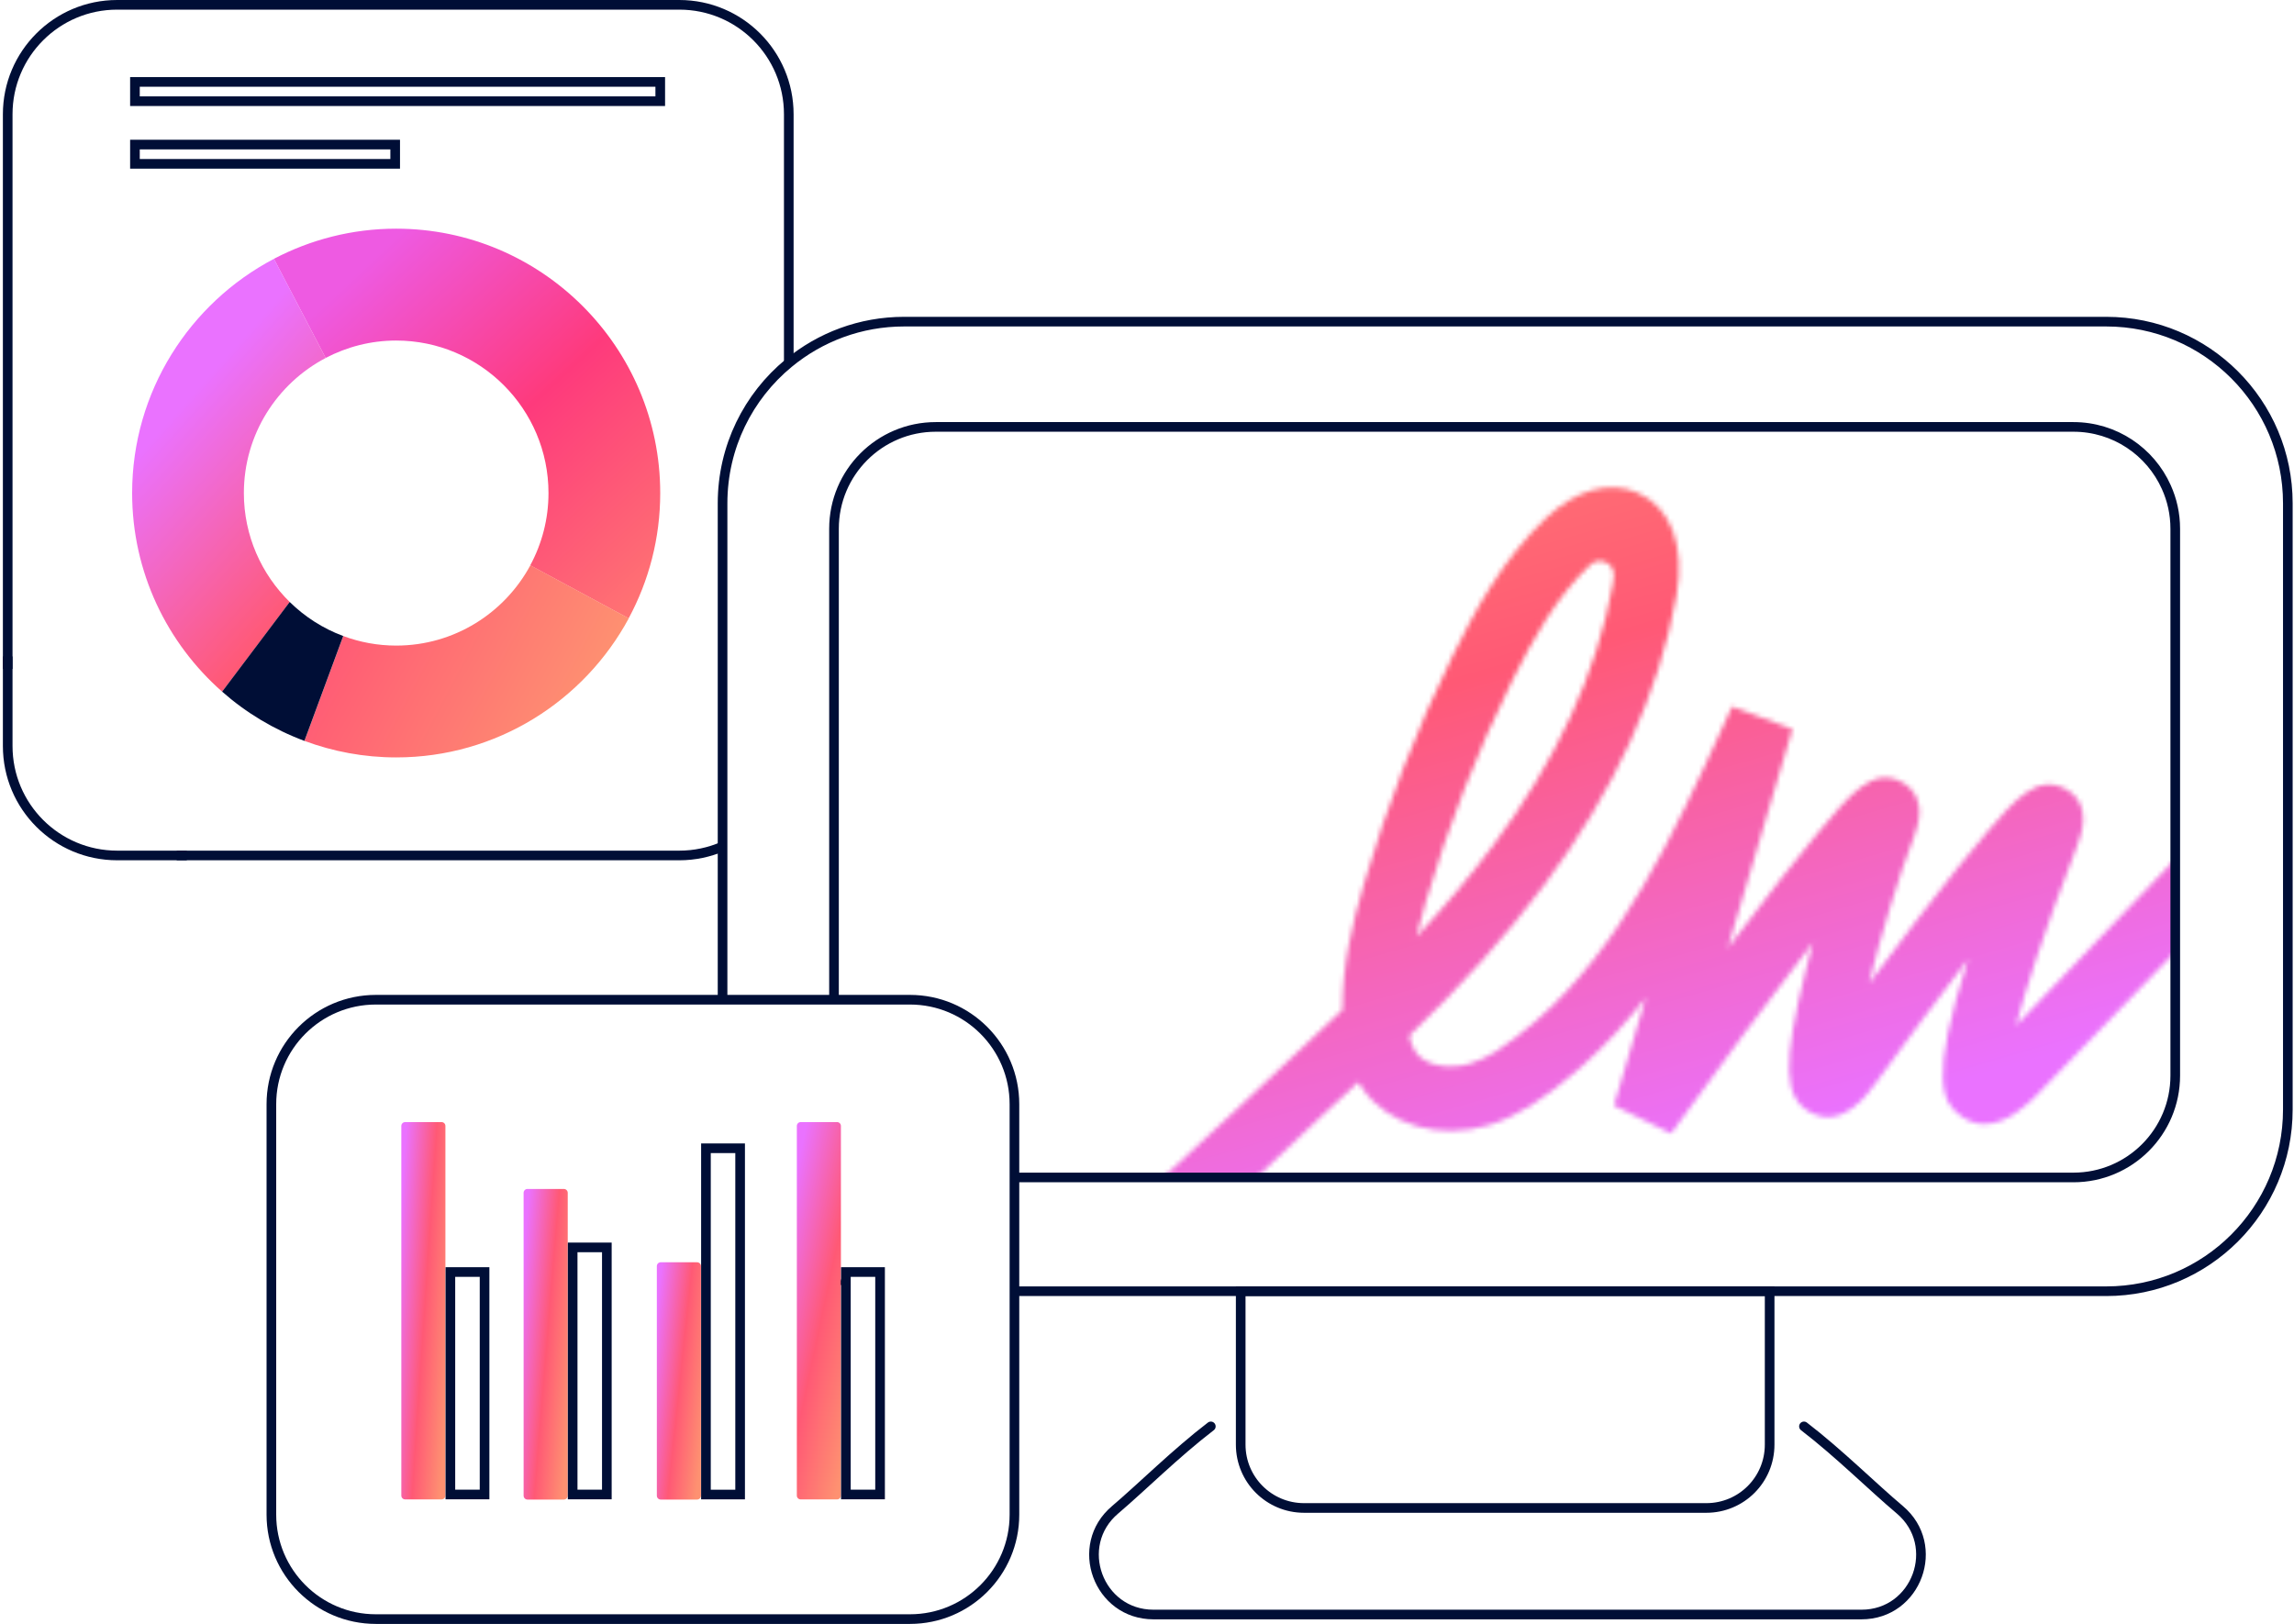
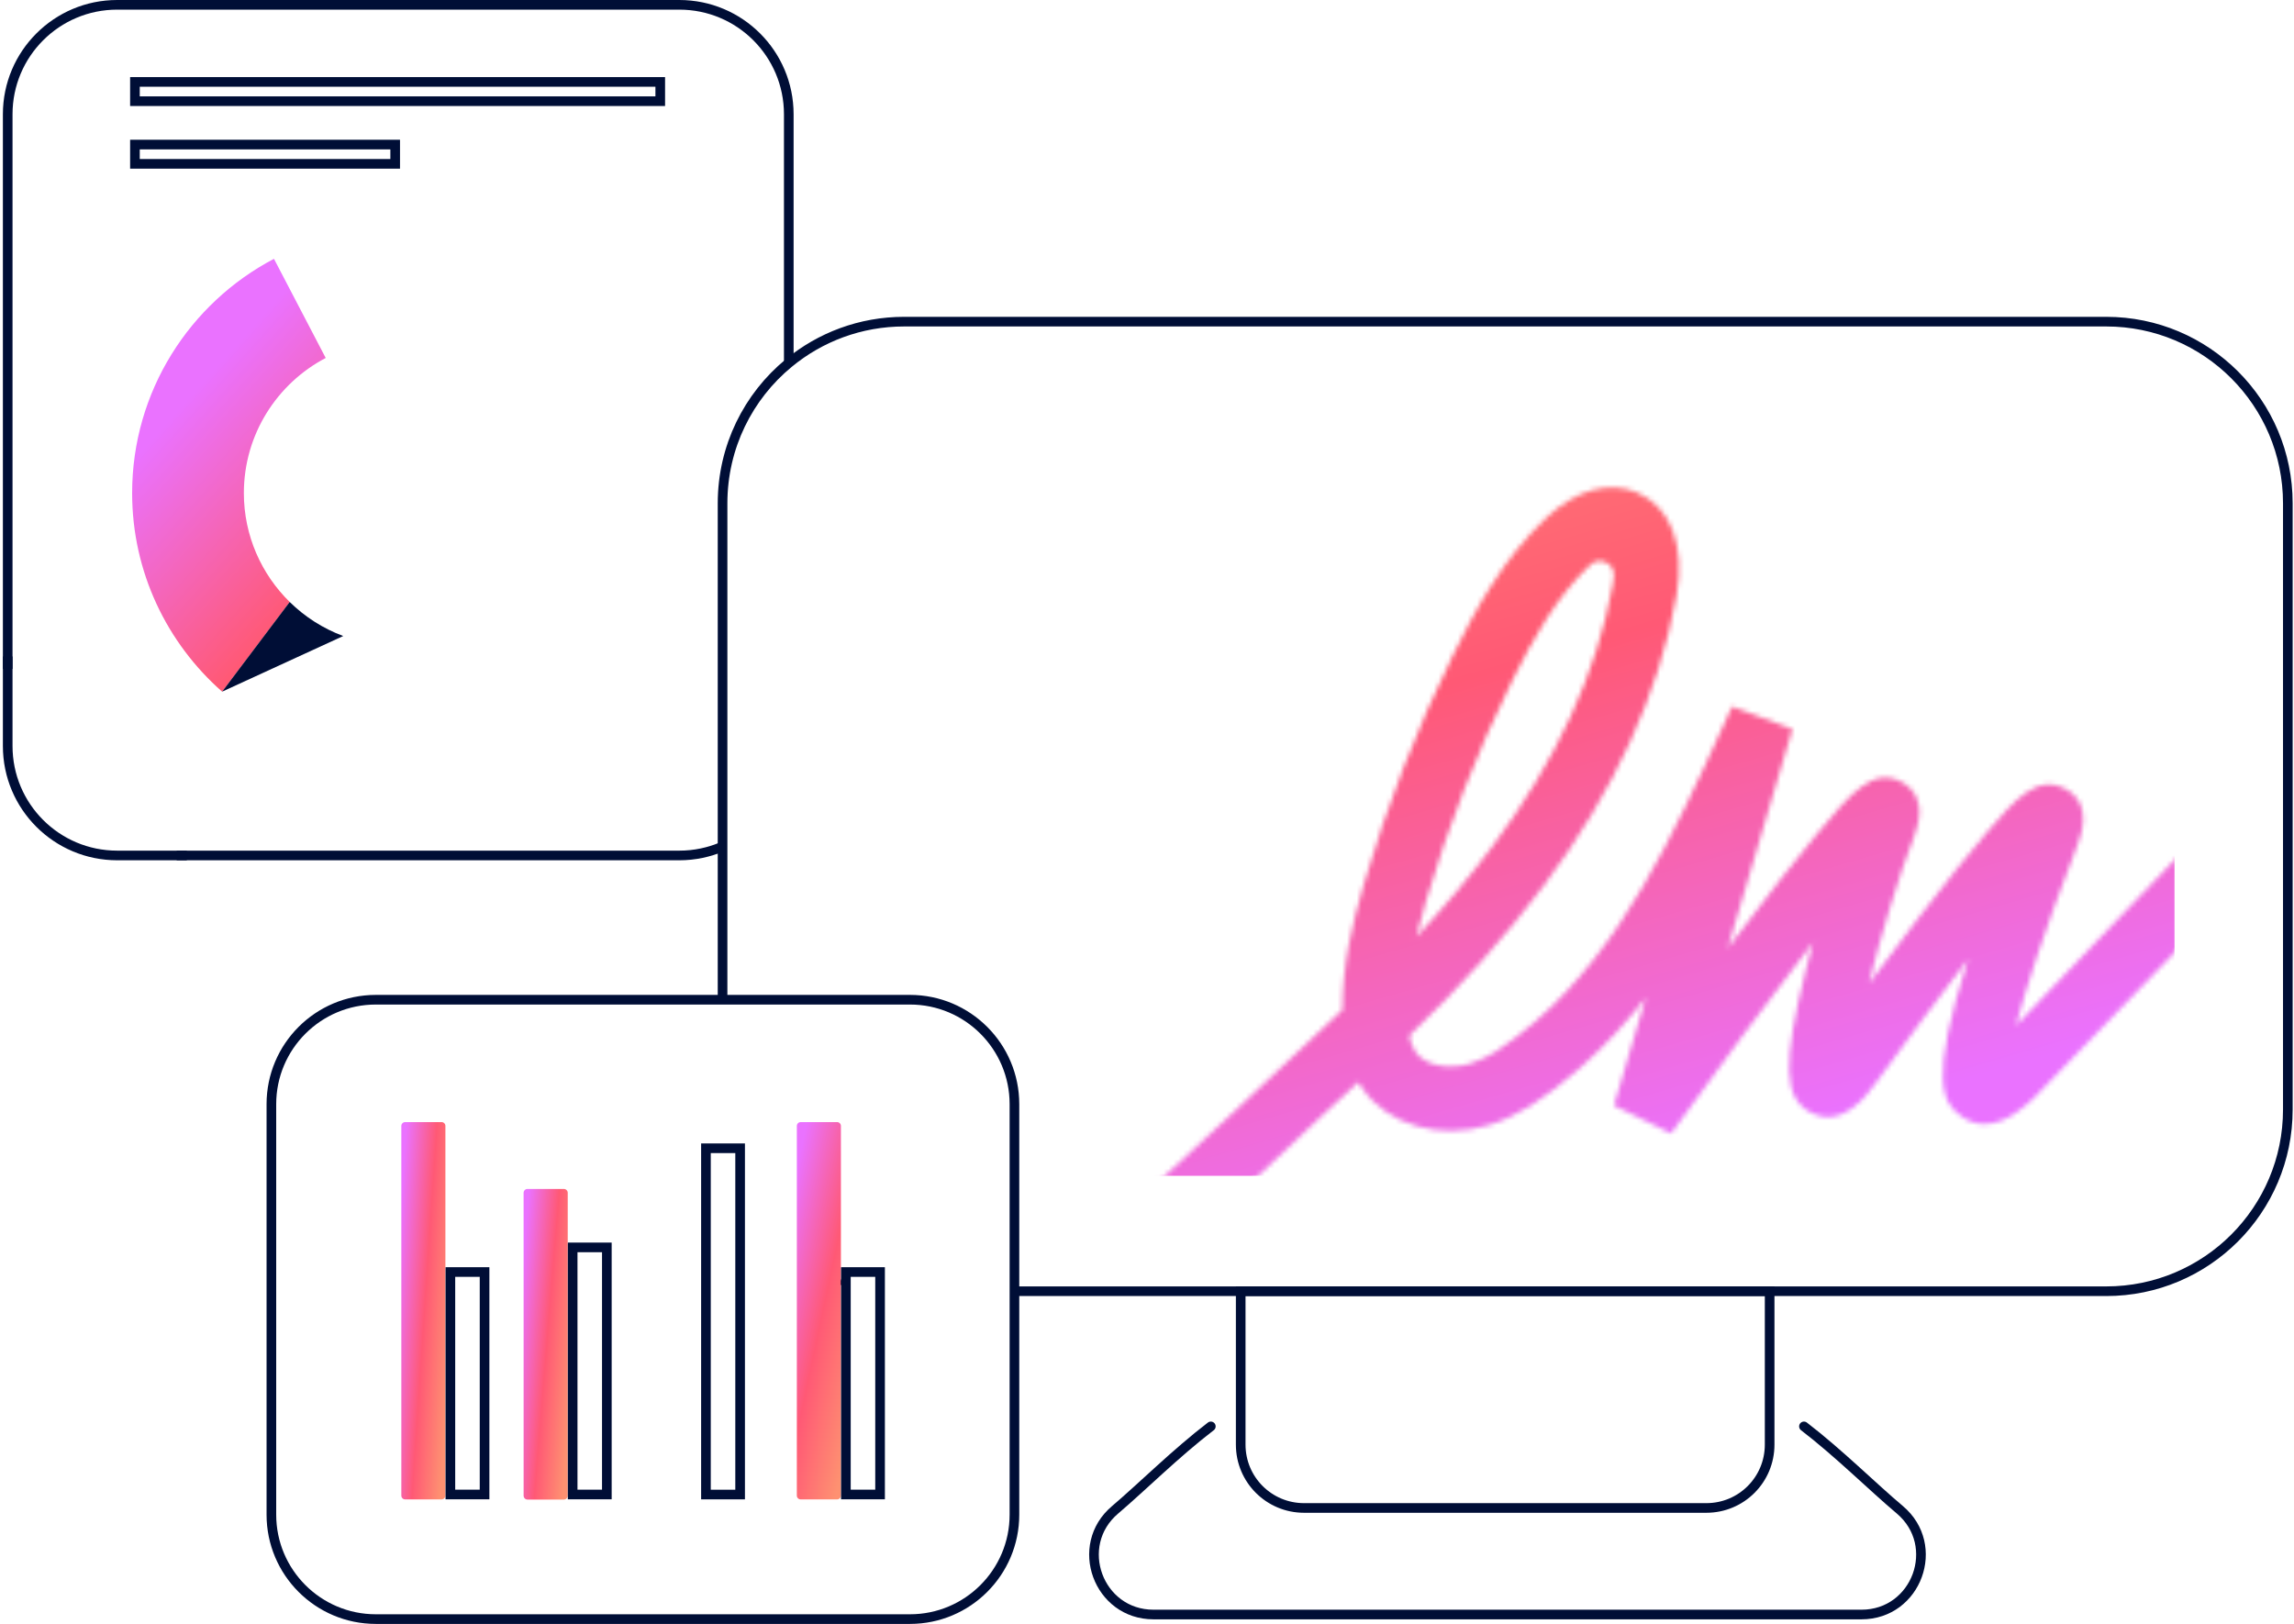
<svg xmlns="http://www.w3.org/2000/svg" width="476" height="337" viewBox="0 0 476 337" fill="none">
  <mask id="mask0_1850_2824" style="mask-type:alpha" maskUnits="userSpaceOnUse" x="232" y="101" width="230" height="162">
    <path d="M389.05 224.988C395.385 216.232 402.198 207.113 408.36 199.084C400.322 224.338 402.867 228.945 407.288 231.87C408.8 232.864 410.312 233.265 411.785 233.265C416.436 233.265 420.55 229.27 422.177 227.721L461.083 187.499L451.763 177.883L418.349 212.772C420.186 205.698 423.861 194.056 431.133 175.168C433.793 168.286 431.209 165.132 428.569 163.717C422.713 160.543 417.947 166.106 412.417 172.549C408.742 176.831 403.882 182.911 397.987 190.596C394.409 195.26 390.868 199.963 387.806 204.092C390.313 194.018 393.93 181.955 397.26 173.333C399.92 166.412 396.743 163.449 394.619 162.302C388.648 159.071 384.036 164.615 377.051 173.027C372.688 178.265 366.889 185.683 359.789 195.069C359.368 195.643 358.928 196.197 358.507 196.771L371.922 151.31L359.407 146.626L357.493 150.794C347.197 173.237 336.595 196.35 318.511 212.045C318.511 212.045 318.511 212.045 318.491 212.064C315.946 214.263 313.248 216.328 310.396 218.22C308.636 219.291 306.856 220.17 304.981 220.744C301.191 221.891 295.967 221.451 293.766 218.373C293.173 217.532 292.714 216.385 292.407 214.951C303.258 204.59 312.521 194.228 320.367 183.733C335.007 164.137 344.269 143.911 347.867 123.59C349.704 113.19 346.661 105.199 339.734 102.217C333.916 99.693 327.007 101.624 320.769 107.512C311.947 115.866 306.052 126.668 301.459 136.016C293.996 151.195 287.834 167.005 283.069 183.236C280.638 191.494 278.514 200.326 278.552 209.56C271.624 215.907 241.101 245.233 232.833 251.694L241.101 262.228C247.416 257.296 276.294 229.442 281.863 224.567C282.169 225.083 282.475 225.58 282.839 226.077C288.121 233.514 298.818 236.573 308.865 233.514C312.042 232.558 314.951 231.105 317.63 229.442C317.764 229.365 317.879 229.289 317.994 229.193C321.228 227.148 324.118 224.816 326.72 222.598C327.141 222.235 327.562 221.891 327.983 221.508C328.137 221.374 328.309 221.241 328.443 221.107C333.265 216.786 337.571 212.083 341.475 207.075L334.892 229.423L346.757 235.215C356.651 221.489 367.349 207.056 376.171 195.624C375.654 197.516 375.176 199.371 374.736 201.168C369.837 220.858 370.066 227.798 375.654 230.838C382.199 234.393 387.366 227.282 389.069 224.949M295.948 186.83C300.56 171.192 306.512 155.974 313.726 141.369C317.956 132.804 322.855 123.934 329.955 117.243C329.974 117.224 329.993 117.205 330.031 117.185C331.964 115.369 335.141 116.975 334.873 119.613C334.815 120.129 334.739 120.684 334.643 121.277C331.409 139.514 322.989 157.829 309.612 175.722C304.942 181.974 299.718 188.187 293.9 194.4C294.513 191.838 295.201 189.315 295.929 186.83H295.948Z" fill="url(#paint0_linear_1850_2824)" />
  </mask>
  <g mask="url(#mask0_1850_2824)">
    <rect x="451.203" y="244.003" width="213.82" height="144.172" transform="rotate(-180 451.203 244.003)" fill="url(#paint1_linear_1850_2824)" />
  </g>
  <path d="M210.505 267.952H437.042C457.843 267.952 474.721 251.074 474.721 230.242V104.447C474.721 83.625 457.843 66.747 437.042 66.747H187.608C178.514 66.747 170.183 69.968 163.67 75.336C155.277 82.242 149.93 92.72 149.93 104.447V207.459" stroke="#000E36" stroke-width="2" stroke-miterlimit="10" />
  <path d="M175.52 265.97C175.18 265.857 174.829 265.733 174.488 265.599" stroke="#000E36" stroke-width="2" stroke-miterlimit="10" />
  <path d="M257.443 267.951H367.197V299.777C367.197 307.065 361.333 312.928 354.056 312.928H270.595C263.317 312.928 257.443 307.055 257.443 299.777V267.951Z" stroke="#000E36" stroke-width="2" stroke-miterlimit="10" />
  <path d="M251.243 296C243.97 301.571 236.953 308.575 231.385 313.307C222.63 320.703 227.861 335.04 239.345 335.04L255.946 335.04L369.654 335.04L386.255 335.04C397.74 335.04 402.97 320.703 394.215 313.307C388.588 308.575 381.573 301.571 374.317 296" stroke="#000E36" stroke-width="2" stroke-miterlimit="10" stroke-linecap="round" />
-   <path d="M173.053 207.459V109.731C173.053 98.056 182.509 88.59 194.174 88.59H430.229C438.807 88.59 446.209 93.71 449.502 101.081C450.699 103.723 451.36 106.645 451.36 109.731V223.201C451.36 234.876 441.894 244.343 430.229 244.343H210.505" stroke="#000E36" stroke-width="2" stroke-miterlimit="10" />
  <path d="M1.599 138.811V23.71C1.599 11.168 11.767 1 24.31 1H140.959C153.501 1 163.67 11.168 163.67 23.71V75.336" stroke="#000E36" stroke-width="2" />
  <path d="M149.93 175.675C147.173 176.862 144.149 177.523 140.959 177.523H36.666" stroke="#000E36" stroke-width="2" />
  <path d="M38.762 177.522H24.31C11.767 177.522 1.599 167.354 1.599 154.812V136.23" stroke="#000E36" stroke-width="2" />
-   <path d="M82.211 47.453C73.065 47.453 64.435 49.724 56.837 53.709L67.573 74.282C71.95 71.991 76.926 70.669 82.201 70.669C99.636 70.669 113.81 84.864 113.81 102.32C113.81 107.739 112.437 112.849 110.021 117.319L130.44 128.323C134.621 120.581 136.995 111.724 136.995 102.32C136.995 72.063 112.406 47.453 82.191 47.453H82.211Z" fill="url(#paint2_linear_1850_2824)" />
  <path d="M50.602 102.32C50.602 90.149 57.498 79.578 67.584 74.283L56.848 53.709C39.371 62.886 27.417 81.23 27.417 102.32C27.417 118.733 34.664 133.474 46.101 143.539L60.12 124.927C54.257 119.177 50.602 111.167 50.602 102.33V102.32Z" fill="url(#paint3_linear_1850_2824)" />
-   <path d="M110.042 117.319C104.694 127.229 94.227 133.97 82.211 133.97C78.35 133.97 74.655 133.268 71.227 131.988L63.175 153.749C69.111 155.958 75.522 157.176 82.221 157.176C103.053 157.176 121.191 145.48 130.471 128.313L110.052 117.309L110.042 117.319Z" fill="url(#paint4_linear_1850_2824)" />
-   <path d="M60.11 124.917L46.091 143.529C51.067 147.917 56.848 151.395 63.165 153.749L71.217 131.988C67.026 130.429 63.237 127.993 60.11 124.917Z" fill="#000E36" />
+   <path d="M60.11 124.917L46.091 143.529L71.217 131.988C67.026 130.429 63.237 127.993 60.11 124.917Z" fill="#000E36" />
  <path d="M28 21V17H137V21H28Z" stroke="#000E36" stroke-width="2" />
  <path d="M28 34V30H82V34H28Z" stroke="#000E36" stroke-width="2" />
  <path d="M188.816 207.459H77.989C66.016 207.459 56.311 217.165 56.311 229.137V314.312C56.311 326.284 66.016 335.99 77.989 335.99H188.816C200.789 335.99 210.494 326.284 210.494 314.312V229.137C210.494 217.165 200.789 207.459 188.816 207.459Z" stroke="#000E36" stroke-width="2" />
  <path d="M91.626 232.854H84.069C83.625 232.854 83.274 233.215 83.274 233.648V310.358C83.274 310.802 83.636 311.153 84.069 311.153H91.626C92.07 311.153 92.421 310.792 92.421 310.358V233.648C92.421 233.204 92.059 232.854 91.626 232.854Z" fill="url(#paint5_linear_1850_2824)" />
  <path d="M93.453 310.131V263.967H100.545V310.131H93.453Z" stroke="#000E36" stroke-width="2" />
  <path d="M116.999 246.728H109.443C108.999 246.728 108.648 247.089 108.648 247.533V310.379C108.648 310.823 109.01 311.184 109.443 311.184H116.999C117.443 311.184 117.805 310.823 117.805 310.379V247.533C117.805 247.089 117.443 246.728 116.999 246.728Z" fill="url(#paint6_linear_1850_2824)" />
  <path d="M118.827 310.132V258.857H125.919V310.132H118.827Z" stroke="#000E36" stroke-width="2" />
-   <path d="M144.644 261.944H137.088C136.644 261.944 136.293 262.306 136.293 262.75V310.38C136.293 310.824 136.654 311.185 137.088 311.185H144.644C145.088 311.185 145.45 310.824 145.45 310.38V262.75C145.45 262.306 145.088 261.944 144.644 261.944Z" fill="url(#paint7_linear_1850_2824)" />
  <path d="M146.482 310.142V238.284H153.574V310.142H146.482Z" stroke="#000E36" stroke-width="2" />
  <path d="M173.693 232.854H166.137C165.693 232.854 165.342 233.215 165.342 233.648V310.358C165.342 310.802 165.703 311.153 166.137 311.153H173.693C174.137 311.153 174.488 310.792 174.488 310.358V233.648C174.488 233.204 174.127 232.854 173.693 232.854Z" fill="url(#paint8_linear_1850_2824)" />
  <path d="M175.52 310.131V263.967H182.612V310.131H175.52Z" stroke="#000E36" stroke-width="2" />
  <defs>
    <linearGradient id="paint0_linear_1850_2824" x1="252.48" y1="131.562" x2="320.052" y2="353.81" gradientUnits="userSpaceOnUse">
      <stop stop-color="#EA72FF" />
      <stop offset="0.521" stop-color="#FF5975" />
      <stop offset="1" stop-color="#FE9171" />
    </linearGradient>
    <linearGradient id="paint1_linear_1850_2824" x1="469.608" y1="271.235" x2="527.811" y2="471.617" gradientUnits="userSpaceOnUse">
      <stop stop-color="#EA72FF" />
      <stop offset="0.521" stop-color="#FF5975" />
      <stop offset="1" stop-color="#FE9171" />
    </linearGradient>
    <linearGradient id="paint2_linear_1850_2824" x1="78.743" y1="52.222" x2="163.473" y2="143.168" gradientUnits="userSpaceOnUse">
      <stop stop-color="#EE5AE2" />
      <stop offset="0.36" stop-color="#FE3A7C" />
      <stop offset="1" stop-color="#FF9D6C" />
    </linearGradient>
    <linearGradient id="paint3_linear_1850_2824" x1="36.646" y1="85.431" x2="101.154" y2="142.827" gradientUnits="userSpaceOnUse">
      <stop stop-color="#EA72FF" />
      <stop offset="0.52" stop-color="#FF5975" />
      <stop offset="1" stop-color="#FE9171" />
    </linearGradient>
    <linearGradient id="paint4_linear_1850_2824" x1="19.004" y1="99.811" x2="118.816" y2="152.541" gradientUnits="userSpaceOnUse">
      <stop stop-color="#EA72FF" />
      <stop offset="0.52" stop-color="#FF5975" />
      <stop offset="1" stop-color="#FE9171" />
    </linearGradient>
    <linearGradient id="paint5_linear_1850_2824" x1="81.767" y1="271.606" x2="93.928" y2="272.421" gradientUnits="userSpaceOnUse">
      <stop stop-color="#EA72FF" />
      <stop offset="0.52" stop-color="#FF5975" />
      <stop offset="1" stop-color="#FE9171" />
    </linearGradient>
    <linearGradient id="paint6_linear_1850_2824" x1="107.151" y1="278.45" x2="119.281" y2="279.441" gradientUnits="userSpaceOnUse">
      <stop stop-color="#EA72FF" />
      <stop offset="0.52" stop-color="#FF5975" />
      <stop offset="1" stop-color="#FE9171" />
    </linearGradient>
    <linearGradient id="paint7_linear_1850_2824" x1="134.827" y1="285.914" x2="146.915" y2="287.194" gradientUnits="userSpaceOnUse">
      <stop stop-color="#EA72FF" />
      <stop offset="0.52" stop-color="#FF5975" />
      <stop offset="1" stop-color="#FE9171" />
    </linearGradient>
    <linearGradient id="paint8_linear_1850_2824" x1="159.561" y1="269.81" x2="181.084" y2="274.383" gradientUnits="userSpaceOnUse">
      <stop stop-color="#EA72FF" />
      <stop offset="0.52" stop-color="#FF5975" />
      <stop offset="1" stop-color="#FE9171" />
    </linearGradient>
  </defs>
</svg>